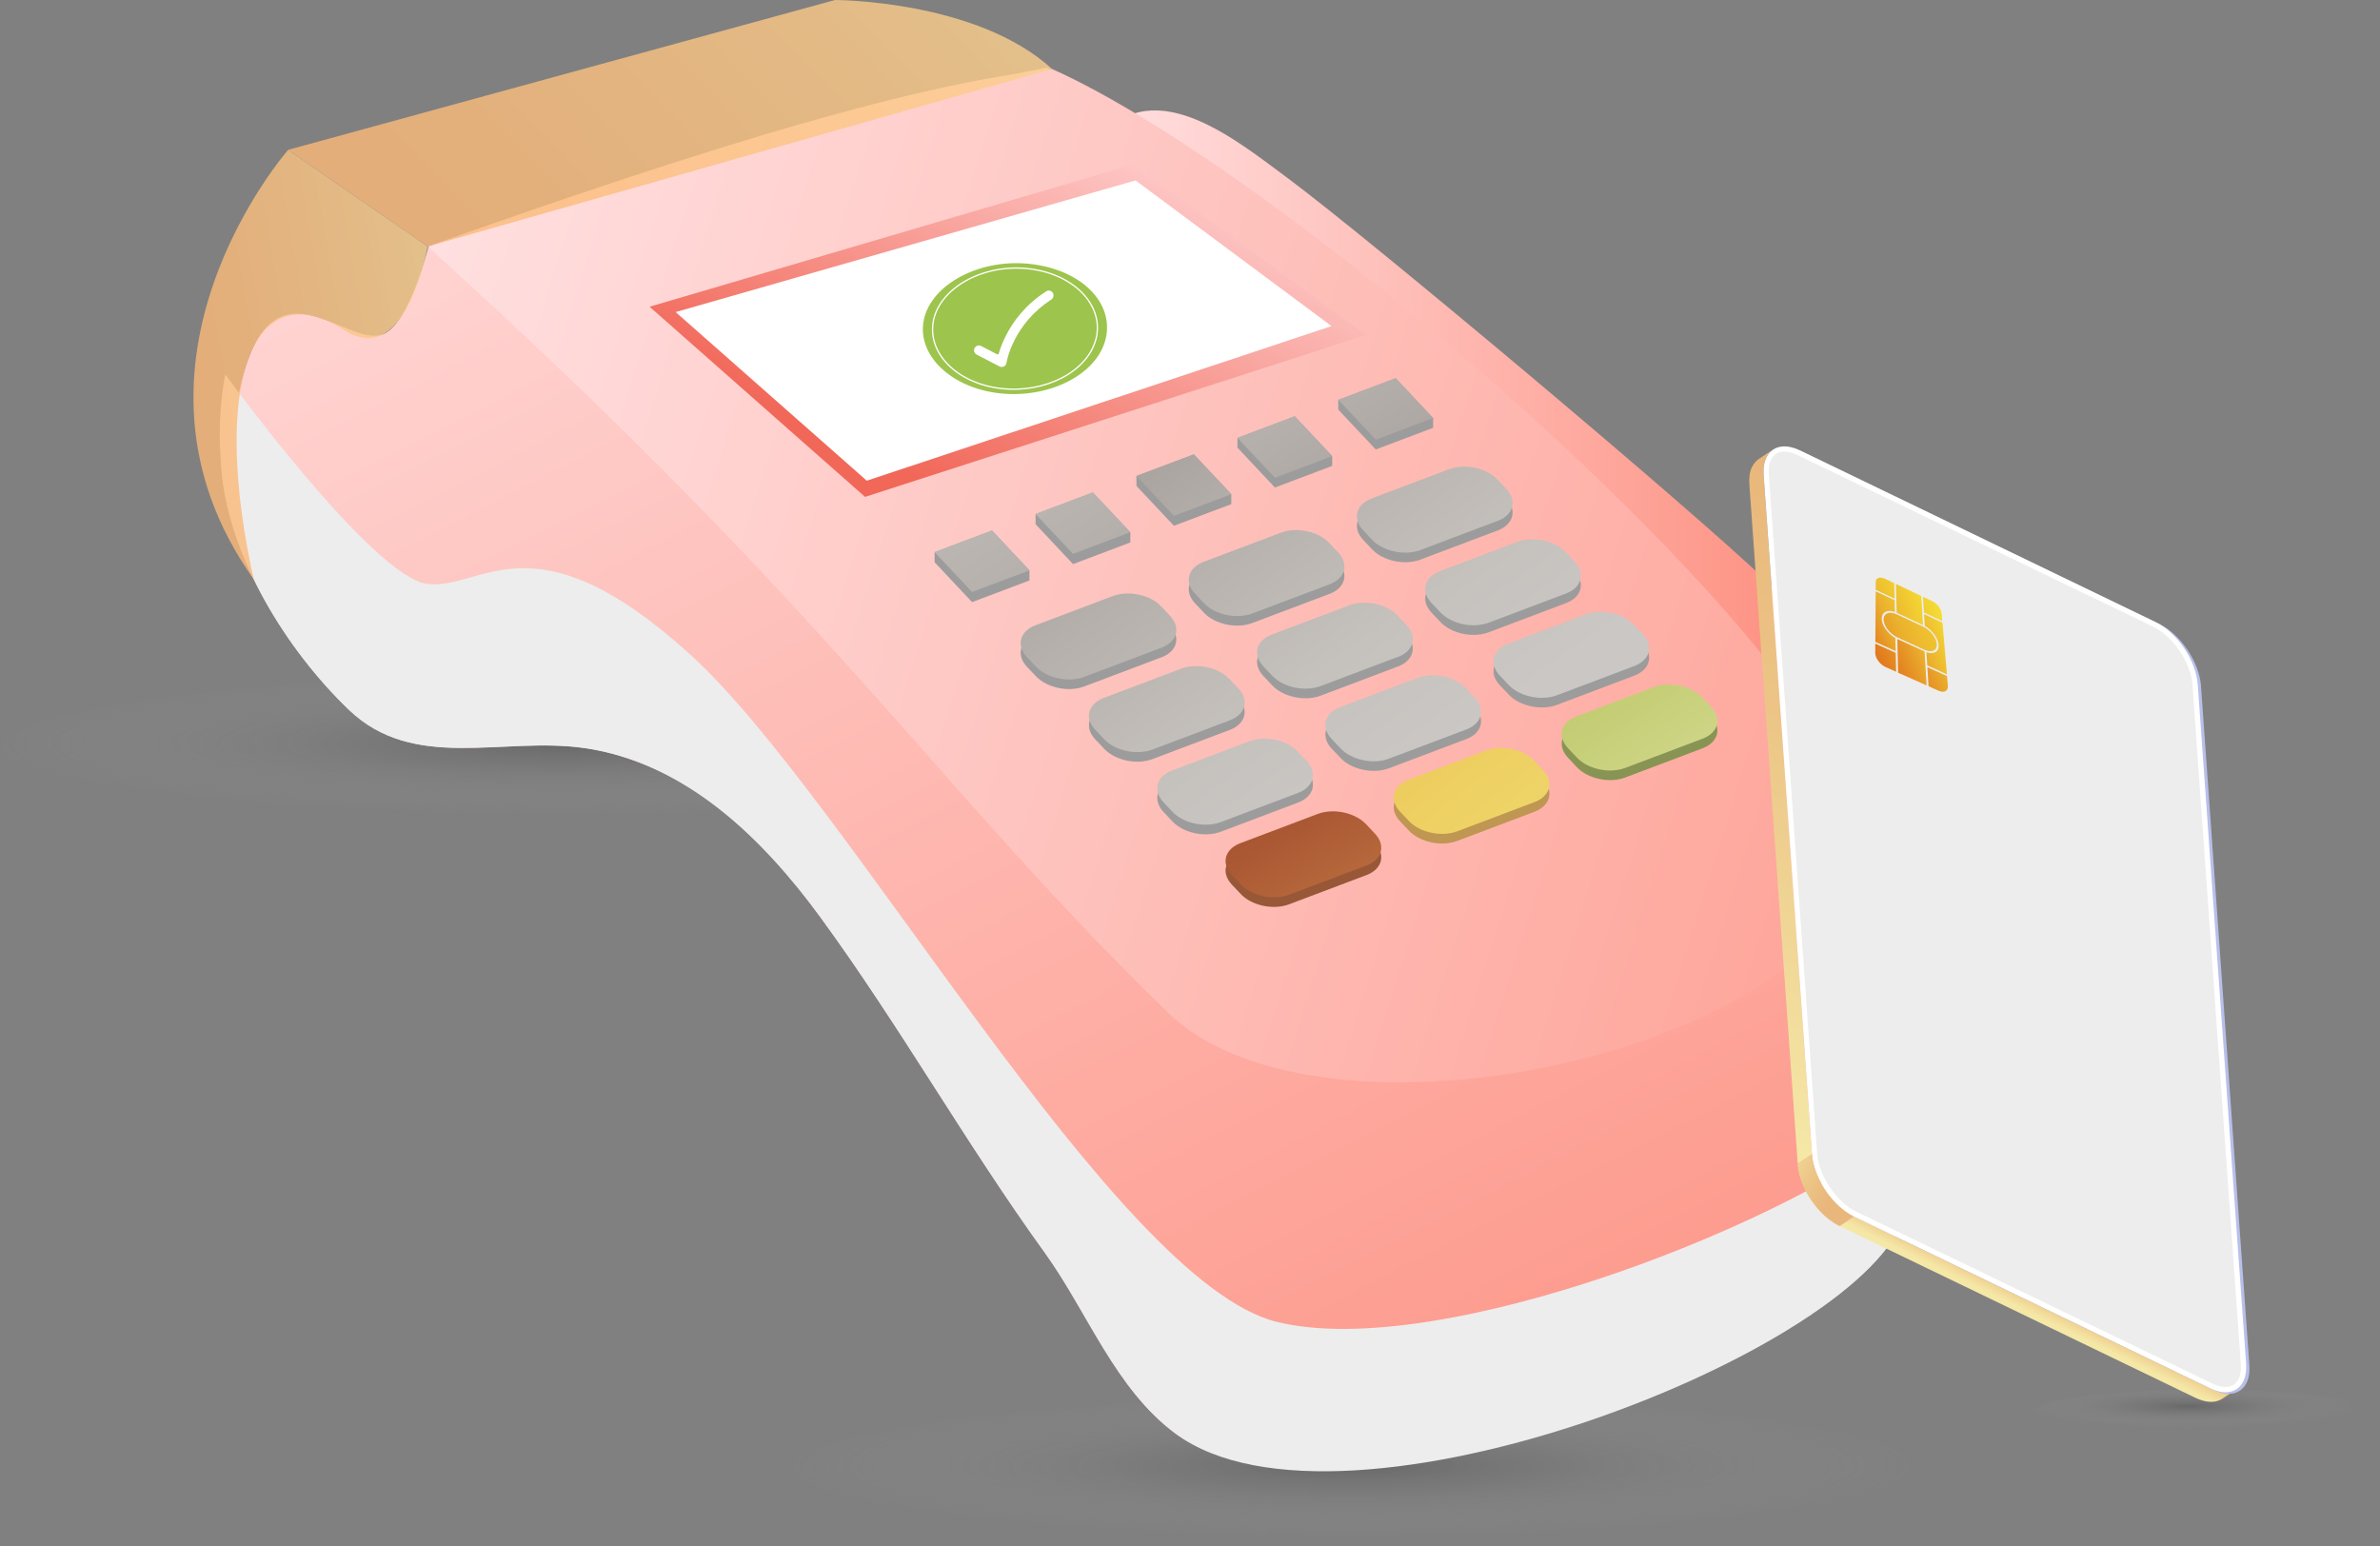
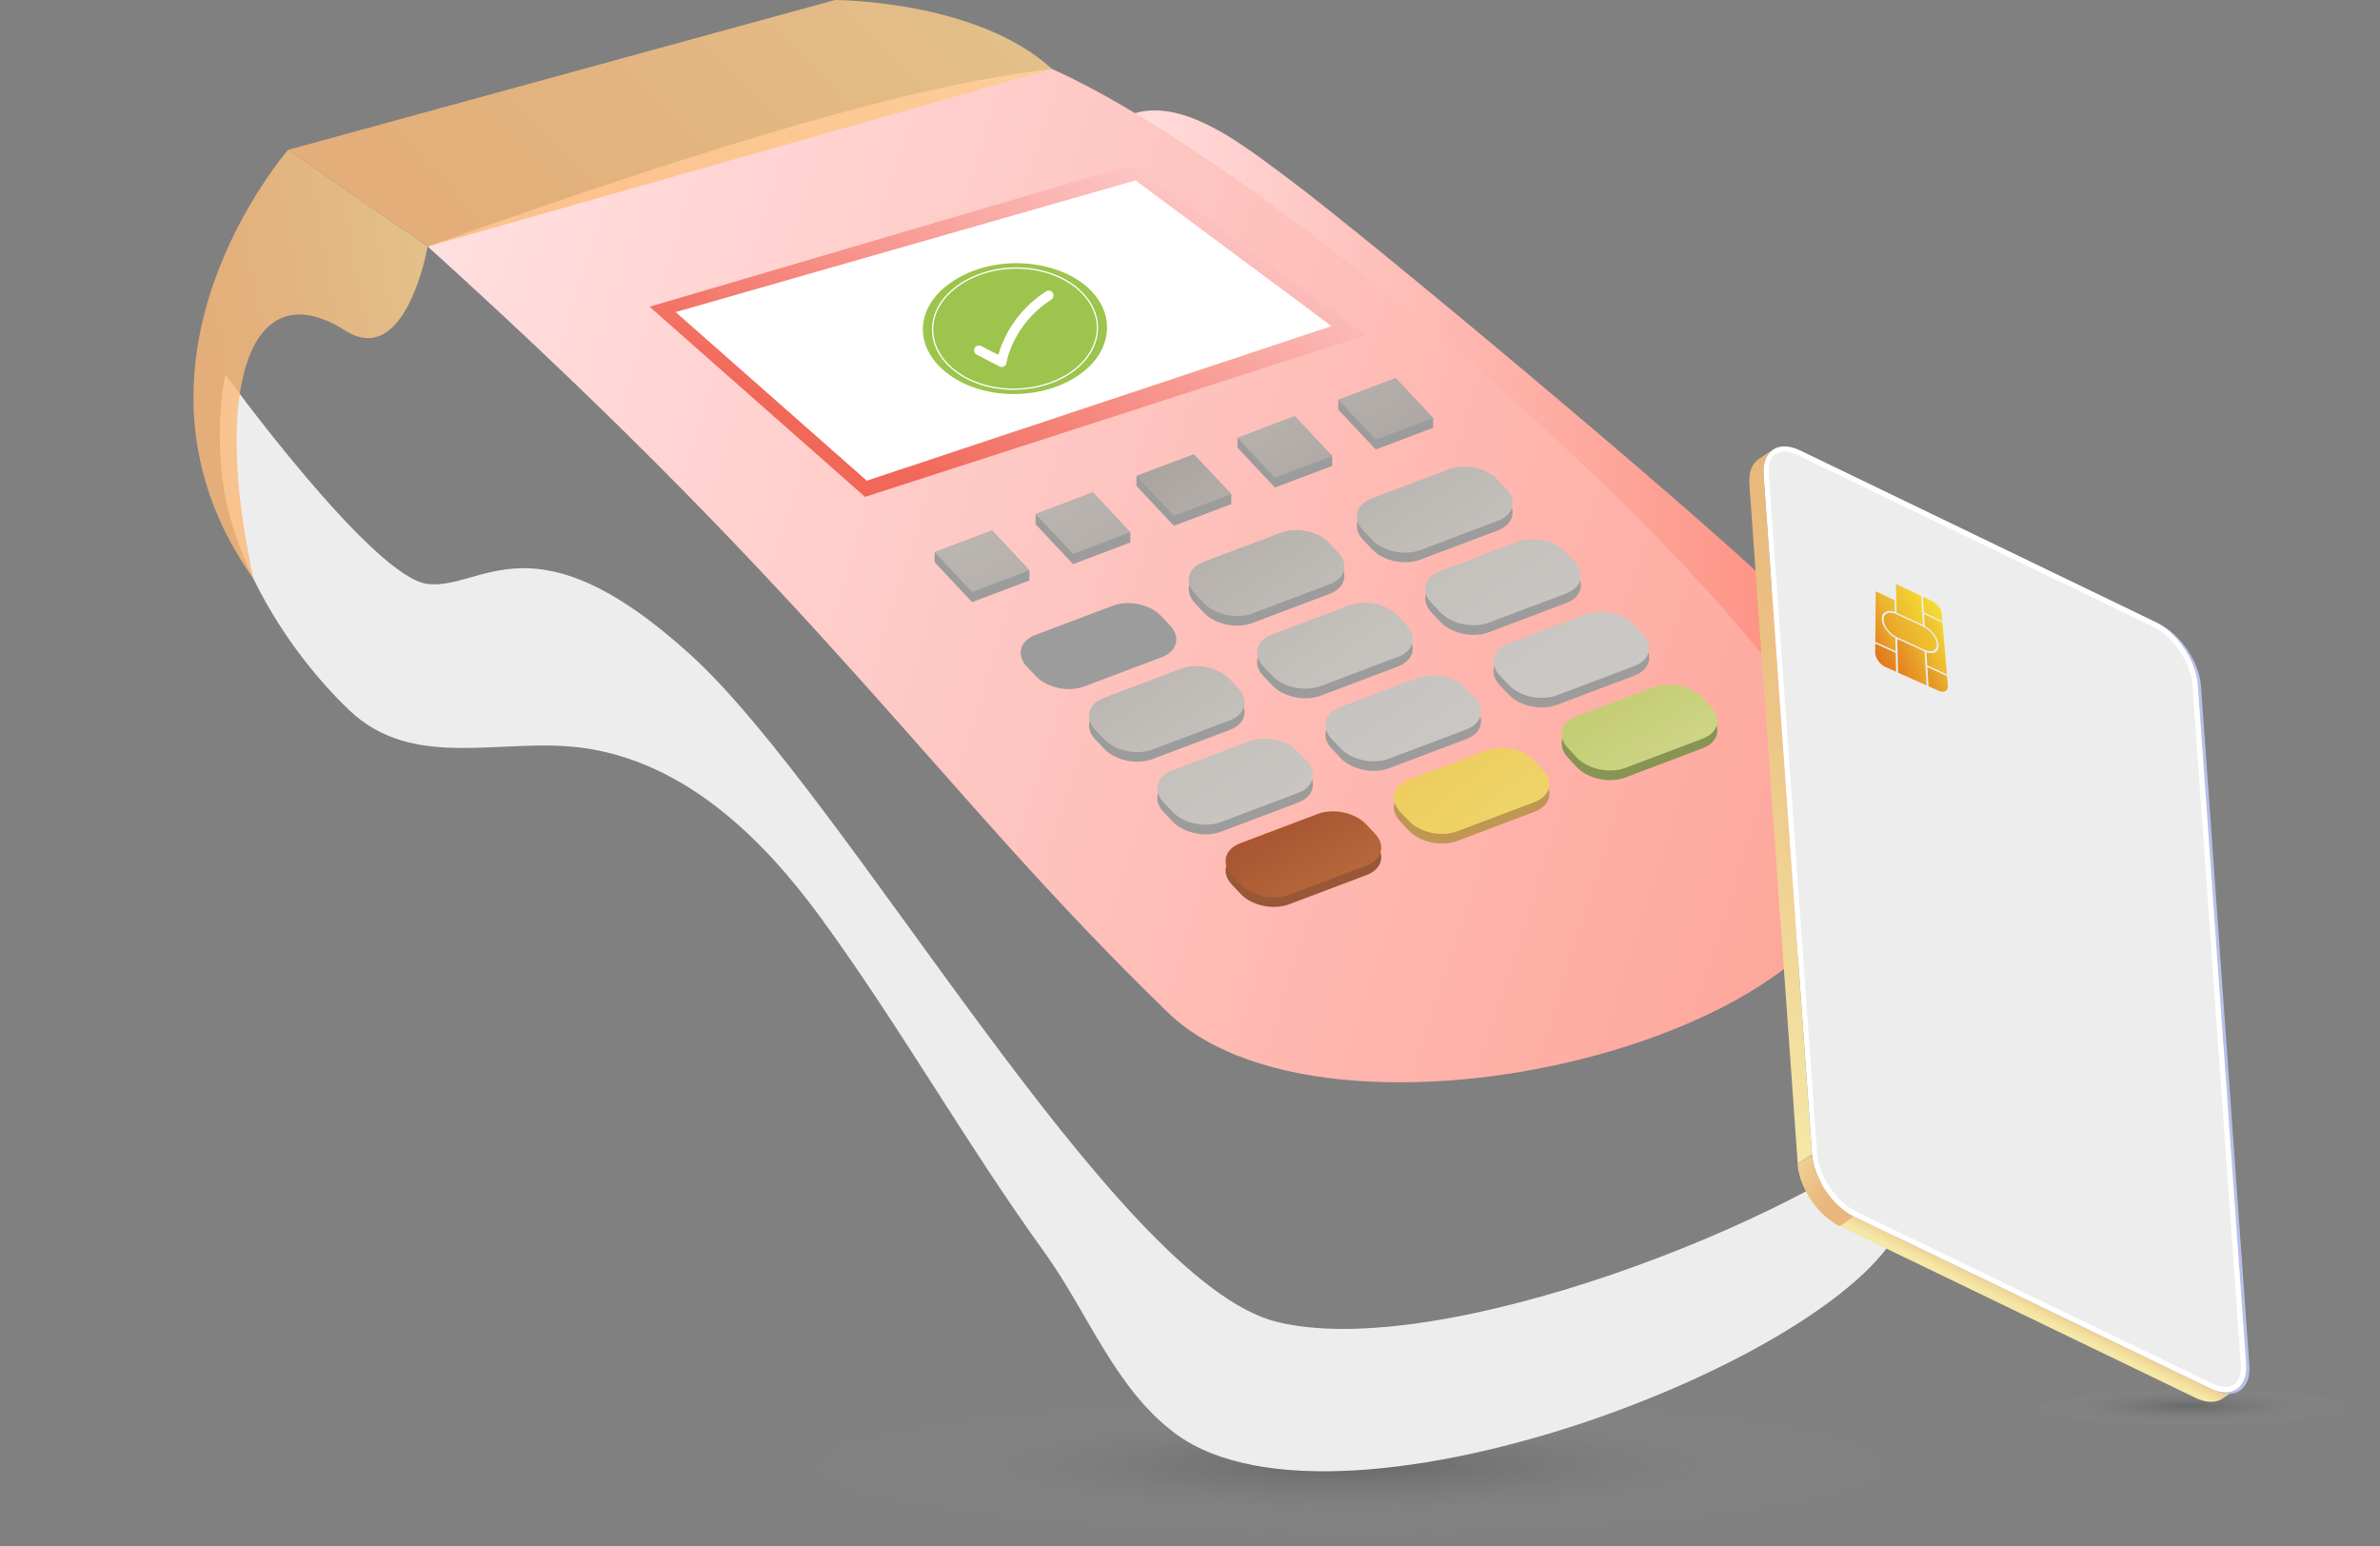
<svg xmlns="http://www.w3.org/2000/svg" width="491" height="319" viewBox="0 0 491 319" fill="none">
  <rect x="0" y="0" width="491" height="319" fill="#808080" stroke="none" />
  <style>
.s1{
    animation: s1 1s;
    animation-direction: alternate;
    animation-iteration-count: infinite;
    transform-origin: 40% 11%;
}
@keyframes s1 {
    from {
        transform: rotate(0deg);
    }
    to {
        transform: rotate(-2deg);
    }
}

.blink {
animation: taadaa 1.5s infinite alternate;
}
@keyframes taadaa {
    0% {
        opacity: 0.3;
    }
    100% {
        opacity: 1;
    }
}
</style>
  <path d="M282.36 318.3C348.154 318.3 401.49 311.611 401.49 303.36C401.49 295.109 348.154 288.42 282.36 288.42C216.567 288.42 163.23 295.109 163.23 303.36C163.23 311.611 216.567 318.3 282.36 318.3Z" fill="url(#paint0_radial_560_1582)" fill-opacity="0.3" />
  <path d="M454.951 295.539C474.413 295.539 490.191 293.56 490.191 291.119C490.191 288.678 474.413 286.699 454.951 286.699C435.488 286.699 419.711 288.678 419.711 291.119C419.711 293.56 435.488 295.539 454.951 295.539Z" fill="url(#paint1_radial_560_1582)" fill-opacity="0.3" />
-   <path d="M119.13 169.329C184.924 169.329 238.26 162.64 238.26 154.389C238.26 146.138 184.924 139.449 119.13 139.449C53.336 139.449 0 146.138 0 154.389C0 162.64 53.336 169.329 119.13 169.329Z" fill="url(#paint2_radial_560_1582)" fill-opacity="0.3" />
  <path d="M225.551 29.929C236.961 14.199 254.011 28.099 265.591 36.699C282.401 49.179 348.831 104.909 364.701 120.119C376.551 131.479 380.751 140.629 374.681 157.869C371.701 166.339 370.911 168.009 362.291 164.639C340.391 156.069 318.471 144.349 301.201 128.239C288.111 116.039 277.251 101.209 265.761 87.579C257.851 78.189 249.121 69.089 242.271 58.839C235.961 49.429 232.811 37.599 225.561 29.929H225.551Z" fill="url(#paint3_linear_560_1582)" />
-   <path d="M393 250.371C384.7 259.811 368.08 266.001 357.04 271.191C336.64 280.771 314.59 289.481 292.53 294.201C279.1 297.061 254.11 304.331 242.53 295.771C230.07 286.551 224.42 270.761 215.57 258.481C199.28 235.931 185.66 211.681 169.22 189.181C157.33 172.931 141.44 157.311 120.5 154.311C103.69 151.911 85.389 159.301 71.96 146.411C59.069 134.041 47.45 115.121 45.739 97.481C45.029 90.311 48.19 87.051 49.319 80.931C55.58 51.061 71.48 72.261 79.189 68.891C84.49 66.571 88.35 51.061 88.35 51.061C88.35 51.061 181.33 20.231 216.02 13.961C242.14 33.601 374.87 153.061 383.049 167.051C387.509 174.701 395.21 208.071 396.09 230.601C396.449 239.901 395.65 247.331 392.97 250.371H392.99H393Z" fill="url(#paint4_linear_560_1582)" />
  <path d="M88.229 50.85C172.539 127.1 192.519 161.88 240.889 208.84C275.939 242.87 396.119 211.87 383.049 167.06C371.579 127.7 264.709 35.541 217.039 14.23C189.369 17.32 149.039 29.27 88.219 50.85H88.229Z" fill="url(#paint5_linear_560_1582)" />
  <path d="M134 63.27L178.46 102.51L281.77 69.13L233.83 33.9L134.01 63.28L134 63.27Z" fill="url(#paint6_linear_560_1582)" />
  <path d="M139.398 64.391L178.818 99.171L274.698 67.271L234.268 37.221L139.398 64.381V64.391Z" fill="white" />
  <path d="M393.001 250.38C385.671 278.33 276.891 321.21 242.531 295.79C230.061 286.57 224.411 270.78 215.571 258.5C199.281 235.95 185.661 211.7 169.221 189.2C157.331 172.95 141.441 157.33 120.501 154.33C103.691 151.93 85.391 159.32 71.961 146.43C59.071 134.06 47.451 115.14 45.741 97.5C45.031 90.33 45.271 83.71 46.401 77.59L46.471 77.25C46.471 77.25 76.951 119.22 88.231 120.48C99.531 121.75 110.091 105.68 142.461 135.09C174.831 164.52 229.881 264.36 263.361 272.7C296.801 281.04 370.821 252.16 396.111 230.59C396.471 239.89 394.031 246.44 392.991 250.36L393.001 250.38Z" fill="#EDEDED" />
  <g opacity="0.8">
    <path d="M88.13 51.32L87.731 53.18C87.921 52.38 88.061 51.72 88.13 51.32Z" fill="#F6F6F6" />
    <path d="M172.269 0L59.449 30.91L88.229 50.85L217.039 14.23C201.519 0 172.269 0 172.269 0Z" fill="url(#paint7_linear_560_1582)" />
    <path d="M52.339 119.49C43.759 81.03 51.109 55.43 71.219 68.2C81.089 74.46 85.939 60.25 87.569 53.81L87.729 53.18L88.129 51.32L88.229 50.86L59.449 30.92C59.449 30.92 20.699 75.07 52.339 119.5V119.49Z" fill="url(#paint8_linear_560_1582)" />
  </g>
  <path d="M239.629 135.599L223.659 141.629C220.419 142.849 215.949 141.899 213.689 139.489L211.859 137.559C209.599 135.149 210.389 132.209 213.619 130.989L229.589 124.959C232.829 123.739 237.299 124.689 239.559 127.099L241.389 129.039C243.649 131.449 242.859 134.389 239.629 135.609V135.599Z" fill="#9C9C9C" />
  <path d="M274.309 122.509L258.339 128.539C255.099 129.759 250.629 128.809 248.369 126.399L246.539 124.469C244.279 122.059 245.069 119.119 248.299 117.899L264.269 111.869C267.509 110.649 271.979 111.599 274.239 114.009L276.069 115.939C278.329 118.349 277.539 121.289 274.309 122.519V122.509Z" fill="#9C9C9C" />
  <path d="M308.992 109.429L293.022 115.459C289.782 116.679 285.312 115.729 283.052 113.319L281.222 111.379C278.962 108.969 279.752 106.029 282.992 104.809L298.962 98.779C302.202 97.559 306.672 98.509 308.932 100.919L310.762 102.859C313.022 105.269 312.232 108.199 309.002 109.429H308.992Z" fill="#9C9C9C" />
  <path d="M253.719 150.58L237.749 156.61C234.509 157.83 230.039 156.88 227.779 154.47L225.949 152.53C223.689 150.12 224.479 147.19 227.709 145.96L243.679 139.93C246.919 138.71 251.389 139.66 253.649 142.07L255.479 144.01C257.749 146.42 256.949 149.36 253.719 150.58Z" fill="#9C9C9C" />
  <path d="M288.398 137.5L272.428 143.53C269.188 144.75 264.718 143.8 262.458 141.39L260.628 139.45C258.368 137.04 259.158 134.1 262.398 132.88L278.368 126.85C281.608 125.63 286.078 126.58 288.338 128.99L290.168 130.93C292.428 133.34 291.638 136.27 288.408 137.5H288.398Z" fill="#9C9C9C" />
  <path d="M323.082 124.42L307.112 130.45C303.872 131.67 299.402 130.72 297.142 128.31L295.312 126.37C293.052 123.96 293.842 121.02 297.082 119.8L313.052 113.77C316.292 112.55 320.762 113.5 323.022 115.91L324.852 117.85C327.112 120.26 326.322 123.19 323.082 124.42Z" fill="#9C9C9C" />
  <path d="M267.809 165.57L251.839 171.6C248.599 172.82 244.129 171.87 241.869 169.46L240.039 167.52C237.779 165.11 238.569 162.18 241.799 160.95L257.769 154.92C261.009 153.7 265.479 154.65 267.739 157.06L269.569 159C271.829 161.41 271.039 164.35 267.809 165.57Z" fill="#9C9C9C" />
  <path d="M302.492 152.48L286.522 158.51C283.282 159.73 278.812 158.78 276.552 156.37L274.722 154.44C272.462 152.03 273.252 149.09 276.492 147.87L292.462 141.84C295.702 140.62 300.172 141.57 302.432 143.98L304.262 145.91C306.522 148.32 305.732 151.26 302.502 152.48H302.492Z" fill="#9C9C9C" />
  <path d="M337.168 139.39L321.198 145.42C317.958 146.64 313.488 145.69 311.228 143.28L309.398 141.35C307.138 138.94 307.928 136 311.158 134.78L327.128 128.75C330.368 127.53 334.838 128.48 337.098 130.89L338.928 132.82C341.188 135.23 340.398 138.17 337.158 139.39H337.168Z" fill="#9C9C9C" />
  <path d="M281.898 180.541L265.928 186.571C262.688 187.791 258.218 186.841 255.958 184.431L254.128 182.491C251.868 180.081 252.658 177.151 255.898 175.921L271.868 169.891C275.108 168.671 279.578 169.621 281.838 172.031L283.668 173.971C285.928 176.381 285.138 179.311 281.908 180.541H281.898Z" fill="#985737" />
  <path d="M316.59 167.461L300.62 173.491C297.38 174.711 292.91 173.761 290.65 171.351L288.82 169.411C286.56 167.001 287.35 164.061 290.58 162.841L306.55 156.811C309.79 155.591 314.26 156.541 316.52 158.951L318.35 160.891C320.61 163.301 319.82 166.231 316.58 167.461H316.59Z" fill="#BF9652" />
  <path d="M351.25 154.381L335.28 160.411C332.04 161.631 327.57 160.681 325.31 158.271L323.48 156.331C321.22 153.921 322.01 150.981 325.24 149.761L341.21 143.731C344.45 142.511 348.92 143.461 351.18 145.871L353.01 147.811C355.27 150.221 354.48 153.151 351.24 154.381H351.25Z" fill="#889453" />
-   <path d="M239.629 133.621L223.659 139.651C220.419 140.871 215.949 139.921 213.689 137.511L211.859 135.571C209.599 133.161 210.389 130.231 213.619 129.001L229.589 122.971C232.829 121.751 237.299 122.701 239.559 125.111L241.389 127.051C243.649 129.461 242.859 132.391 239.629 133.621Z" fill="url(#paint9_linear_560_1582)" />
  <path d="M254.011 101.99H254.031L246.291 93.76L234.441 98.23L234.461 98.25H234.441L234.461 98.27H234.441L234.461 98.31H234.441L234.461 98.35H234.441L234.461 98.37H234.441L234.461 98.41H234.441L234.461 98.45H234.441L234.461 98.47H234.441L234.461 98.51H234.441L234.461 98.55H234.441L234.461 98.57H234.441L234.461 98.61H234.441L234.461 98.65H234.441L234.461 98.67H234.441L234.461 98.71H234.441L234.461 98.75H234.441L234.461 98.77H234.441L234.461 98.81H234.441L234.461 98.85H234.441L234.461 98.87H234.441L234.461 98.91H234.441L234.461 98.95H234.441L234.461 98.97H234.441L234.461 99.01H234.441L234.461 99.05H234.441L234.461 99.07H234.441L234.461 99.11H234.441L234.461 99.15H234.441L234.461 99.17H234.441L234.461 99.21H234.441L234.461 99.23H234.441L234.461 99.27H234.441L234.461 99.31H234.441L234.461 99.33H234.441L234.461 99.37H234.441L234.461 99.41H234.441L234.461 99.43H234.441L234.461 99.47H234.441L234.461 99.51H234.441L234.461 99.53H234.441L234.461 99.57H234.441L234.461 99.61H234.441L234.461 99.64H234.441L234.461 99.68H234.441L234.461 99.72H234.441L234.461 99.74H234.441L234.461 99.78H234.441L234.461 99.82H234.441L234.461 99.85H234.441L234.461 99.89H234.441L234.461 99.93H234.441L234.461 99.95H234.441L234.461 99.99H234.441L234.461 100.03H234.441L234.461 100.05H234.441L234.461 100.09H234.441L234.461 100.13H234.441L234.461 100.16H234.441L234.461 100.2H234.441L234.461 100.24H234.441L242.181 108.47L254.031 104L254.011 103.97H254.031L254.011 103.95H254.031L254.011 103.91H254.031L254.011 103.88H254.031L254.011 103.84H254.031L254.011 103.8H254.031L254.011 103.78H254.031L254.011 103.74H254.031L254.011 103.7H254.031L254.011 103.67H254.031L254.011 103.63H254.031L254.011 103.59H254.031L254.011 103.57H254.031L254.011 103.53H254.031L254.011 103.49H254.031L254.011 103.47H254.031L254.011 103.43H254.031L254.011 103.39H254.031L254.011 103.36H254.031L254.011 103.32H254.031L254.011 103.28H254.031L254.011 103.26H254.031L254.011 103.22H254.031L254.011 103.18H254.031L254.011 103.15H254.031L254.011 103.11H254.031L254.011 103.07H254.031L254.011 103.05H254.031L254.011 103.01H254.031L254.011 102.97H254.031L254.011 102.95H254.031L254.011 102.91H254.031L254.011 102.87H254.031L254.011 102.84H254.031L254.011 102.8H254.031L254.011 102.76H254.031L254.011 102.74H254.031L254.011 102.7H254.031L254.011 102.66H254.031L254.011 102.63H254.031L254.011 102.59H254.031L254.011 102.55H254.031L254.011 102.53H254.031L254.011 102.49H254.031L254.011 102.45H254.031L254.011 102.43H254.031L254.011 102.39H254.031L254.011 102.35H254.031L254.011 102.32H254.031L254.011 102.28H254.031L254.011 102.24H254.031L254.011 102.22H254.031L254.011 102.18H254.031L254.011 102.14H254.031L254.011 102.11H254.031L254.011 102.07H254.031L254.011 102.03H254.031L254.011 102.01H254.031L254.011 101.97H254.031L254.011 101.93V101.99Z" fill="#9C9C9C" />
  <path d="M254.031 101.951L242.181 106.421L234.441 98.191L246.291 93.721L254.031 101.951Z" fill="url(#paint10_linear_560_1582)" />
  <path d="M274.309 120.541L258.339 126.571C255.099 127.791 250.629 126.841 248.369 124.431L246.539 122.491C244.279 120.081 245.069 117.141 248.299 115.921L264.269 109.891C267.509 108.671 271.979 109.621 274.239 112.031L276.069 113.971C278.329 116.381 277.539 119.321 274.309 120.541Z" fill="url(#paint11_linear_560_1582)" />
  <path d="M308.992 107.451L293.022 113.481C289.782 114.701 285.312 113.751 283.052 111.341L281.222 109.401C278.962 106.991 279.752 104.051 282.992 102.831L298.962 96.801C302.202 95.581 306.672 96.531 308.932 98.941L310.762 100.881C313.022 103.291 312.232 106.231 309.002 107.451H308.992Z" fill="url(#paint12_linear_560_1582)" />
  <path d="M253.719 148.609L237.749 154.639C234.509 155.859 230.039 154.909 227.779 152.499L225.949 150.559C223.689 148.149 224.479 145.209 227.709 143.989L243.679 137.959C246.919 136.739 251.389 137.689 253.649 140.099L255.479 142.039C257.749 144.449 256.949 147.389 253.719 148.609Z" fill="url(#paint13_linear_560_1582)" />
  <path d="M288.398 135.519L272.428 141.549C269.188 142.769 264.718 141.819 262.458 139.409L260.628 137.479C258.368 135.069 259.158 132.129 262.398 130.909L278.368 124.879C281.608 123.659 286.078 124.609 288.338 127.019L290.168 128.959C292.428 131.369 291.638 134.309 288.408 135.529L288.398 135.519Z" fill="url(#paint14_linear_560_1582)" />
  <path d="M323.082 122.439L307.112 128.469C303.872 129.689 299.402 128.739 297.142 126.329L295.312 124.389C293.052 121.979 293.842 119.049 297.082 117.819L313.052 111.789C316.292 110.569 320.762 111.519 323.022 113.929L324.852 115.869C327.112 118.279 326.322 121.219 323.082 122.439Z" fill="url(#paint15_linear_560_1582)" />
  <path d="M267.809 163.58L251.839 169.61C248.599 170.83 244.129 169.88 241.869 167.47L240.039 165.53C237.779 163.12 238.569 160.18 241.799 158.96L257.769 152.93C261.009 151.71 265.479 152.66 267.739 155.07L269.569 157.01C271.829 159.42 271.039 162.35 267.809 163.58Z" fill="url(#paint16_linear_560_1582)" />
  <path d="M302.492 150.5L286.522 156.53C283.282 157.75 278.812 156.8 276.552 154.39L274.722 152.45C272.462 150.04 273.252 147.1 276.492 145.88L292.462 139.85C295.702 138.63 300.172 139.58 302.432 141.99L304.262 143.93C306.522 146.34 305.732 149.27 302.502 150.5H302.492Z" fill="url(#paint17_linear_560_1582)" />
  <path d="M337.168 137.41L321.198 143.44C317.958 144.66 313.488 143.71 311.228 141.3L309.398 139.36C307.138 136.95 307.928 134.02 311.158 132.79L327.128 126.76C330.368 125.54 334.838 126.49 337.098 128.9L338.928 130.84C341.188 133.25 340.398 136.19 337.158 137.41H337.168Z" fill="url(#paint18_linear_560_1582)" />
  <path d="M281.898 178.57L265.928 184.6C262.688 185.82 258.218 184.87 255.958 182.46L254.128 180.52C251.868 178.11 252.658 175.18 255.898 173.95L271.868 167.92C275.108 166.7 279.578 167.65 281.838 170.06L283.668 172C285.928 174.41 285.138 177.35 281.908 178.57H281.898Z" fill="url(#paint19_linear_560_1582)" />
  <path d="M316.59 165.48L300.62 171.51C297.38 172.73 292.91 171.78 290.65 169.37L288.82 167.44C286.56 165.03 287.35 162.09 290.58 160.87L306.55 154.84C309.79 153.62 314.26 154.57 316.52 156.98L318.35 158.91C320.61 161.32 319.82 164.26 316.58 165.48H316.59Z" fill="url(#paint20_linear_560_1582)" />
  <path d="M351.25 152.4L335.28 158.43C332.04 159.65 327.57 158.7 325.31 156.29L323.48 154.35C321.22 151.94 322.01 149.01 325.24 147.78L341.21 141.75C344.45 140.53 348.92 141.48 351.18 143.89L353.01 145.83C355.27 148.24 354.48 151.18 351.24 152.4H351.25Z" fill="url(#paint21_linear_560_1582)" />
  <path d="M233.179 109.849H233.199L225.459 101.609L213.629 106.079L213.659 106.099H213.629L213.659 106.139H213.629L213.659 106.159H213.629L213.659 106.199H213.629L213.659 106.239H213.629L213.659 106.259H213.629L213.659 106.299H213.629L213.659 106.339H213.629L213.659 106.369H213.629L213.659 106.409H213.629L213.659 106.449H213.629L213.659 106.469H213.629L213.659 106.509H213.629L213.659 106.549H213.629L213.659 106.569H213.629L213.659 106.609H213.629L213.659 106.649H213.629L213.659 106.679H213.629L213.659 106.719H213.629L213.659 106.759H213.629L213.659 106.779H213.629L213.659 106.819H213.629L213.659 106.859H213.629L213.659 106.889H213.629L213.659 106.929H213.629L213.659 106.949H213.629L213.659 106.989H213.629L213.659 107.029H213.629L213.659 107.059H213.629L213.659 107.099H213.629L213.659 107.139H213.629L213.659 107.159H213.629L213.659 107.199H213.629L213.659 107.239H213.629L213.659 107.269H213.629L213.659 107.309H213.629L213.659 107.349H213.629L213.659 107.369H213.629L213.659 107.409H213.629L213.659 107.449H213.629L213.659 107.469H213.629L213.659 107.509H213.629L213.659 107.549H213.629L213.659 107.579H213.629L213.659 107.619H213.629L213.659 107.659H213.629L213.659 107.679H213.629L213.659 107.719H213.629L213.659 107.759H213.629L213.659 107.789H213.629L213.659 107.829H213.629L213.659 107.869H213.629L213.659 107.889H213.629L213.659 107.929H213.629L213.659 107.969H213.629L213.659 107.989H213.629L213.659 108.029H213.629L213.659 108.069H213.629L213.659 108.099H213.629L213.659 108.139H213.629L221.369 116.379L233.199 111.909L233.179 111.889H233.199L233.179 111.849H233.199L233.179 111.809H233.199L233.179 111.789H233.199L233.179 111.749H233.199L233.179 111.729H233.199L233.179 111.689H233.199L233.179 111.649H233.199L233.179 111.619H233.199L233.179 111.579H233.199L233.179 111.539H233.199L233.179 111.519H233.199L233.179 111.479H233.199L233.179 111.439H233.199L233.179 111.419H233.199L233.179 111.379H233.199L233.179 111.339H233.199L233.179 111.309H233.199L233.179 111.269H233.199L233.179 111.229H233.199L233.179 111.209H233.199L233.179 111.169H233.199L233.179 111.129H233.199L233.179 111.099H233.199L233.179 111.059H233.199L233.179 111.019H233.199L233.179 110.999H233.199L233.179 110.959H233.199L233.179 110.919H233.199L233.179 110.899H233.199L233.179 110.859H233.199L233.179 110.819H233.199L233.179 110.789H233.199L233.179 110.749H233.199L233.179 110.709H233.199L233.179 110.689H233.199L233.179 110.649H233.199L233.179 110.609H233.199L233.179 110.579H233.199L233.179 110.539H233.199L233.179 110.499H233.199L233.179 110.479H233.199L233.179 110.439H233.199L233.179 110.399H233.199L233.179 110.379H233.199L233.179 110.339H233.199L233.179 110.299H233.199L233.179 110.269H233.199L233.179 110.229H233.199L233.179 110.189H233.199L233.179 110.169H233.199L233.179 110.129H233.199L233.179 110.089H233.199L233.179 110.059H233.199L233.179 110.019H233.199L233.179 109.979H233.199L233.179 109.959H233.199L233.179 109.919H233.199L233.179 109.879H233.199L233.179 109.859V109.849Z" fill="#9C9C9C" />
  <path d="M233.199 109.8L221.369 114.27L213.629 106.04L225.459 101.57L233.199 109.8Z" fill="url(#paint22_linear_560_1582)" />
  <path d="M212.361 117.701H212.391L204.651 109.461L192.801 113.931L192.821 113.951H192.801L192.821 113.991H192.801L192.821 114.031H192.801L192.821 114.061H192.801L192.821 114.101H192.801L192.821 114.141H192.801L192.821 114.161H192.801L192.821 114.201H192.801L192.821 114.241H192.801L192.821 114.271H192.801L192.821 114.311H192.801L192.821 114.351H192.801L192.821 114.371H192.801L192.821 114.411H192.801L192.821 114.451H192.801L192.821 114.471H192.801L192.821 114.511H192.801L192.821 114.551H192.801L192.821 114.581H192.801L192.821 114.621H192.801L192.821 114.651H192.801L192.821 114.691H192.801L192.821 114.731H192.801L192.821 114.751H192.801L192.821 114.791H192.801L192.821 114.831H192.801L192.821 114.851H192.801L192.821 114.891H192.801L192.821 114.931H192.801L192.821 114.951H192.801L192.821 114.991H192.801L192.821 115.031H192.801L192.821 115.051H192.801L192.821 115.091H192.801L192.821 115.131H192.801L192.821 115.161H192.801L192.821 115.201H192.801L192.821 115.241H192.801L192.821 115.261H192.801L192.821 115.301H192.801L192.821 115.341H192.801L192.821 115.361H192.801L192.821 115.401H192.801L192.821 115.441H192.801L192.821 115.461H192.801L192.821 115.501H192.801L192.821 115.541H192.801L192.821 115.561H192.801L192.821 115.601H192.801L192.821 115.641H192.801L192.821 115.671H192.801L192.821 115.711H192.801L192.821 115.751H192.801L192.821 115.771H192.801L192.821 115.811H192.801L192.821 115.851H192.801L192.821 115.871H192.801L192.821 115.911H192.801L192.821 115.951H192.801L192.821 115.981H192.801L200.541 124.221L212.391 119.751L212.361 119.731H212.391L212.361 119.691H212.391L212.361 119.671H212.391L212.361 119.631H212.391L212.361 119.591H212.391L212.361 119.561H212.391L212.361 119.521H212.391L212.361 119.481H212.391L212.361 119.461H212.391L212.361 119.421H212.391L212.361 119.401H212.391L212.361 119.361H212.391L212.361 119.321H212.391L212.361 119.301H212.391L212.361 119.261H212.391L212.361 119.221H212.391L212.361 119.191H212.391L212.361 119.151H212.391L212.361 119.111H212.391L212.361 119.091H212.391L212.361 119.051H212.391L212.361 119.011H212.391L212.361 118.981H212.391L212.361 118.941H212.391L212.361 118.901H212.391L212.361 118.881H212.391L212.361 118.841H212.391L212.361 118.801H212.391L212.361 118.781H212.391L212.361 118.741H212.391L212.361 118.701H212.391L212.361 118.671H212.391L212.361 118.631H212.391L212.361 118.591H212.391L212.361 118.571H212.391L212.361 118.531H212.391L212.361 118.491H212.391L212.361 118.471H212.391L212.361 118.431H212.391L212.361 118.391H212.391L212.361 118.371H212.391L212.361 118.331H212.391L212.361 118.291H212.391L212.361 118.271H212.391L212.361 118.231H212.391L212.361 118.191H212.391L212.361 118.161H212.391L212.361 118.121H212.391L212.361 118.081H212.391L212.361 118.061H212.391L212.361 118.021H212.391L212.361 117.981H212.391L212.361 117.961H212.391L212.361 117.921H212.391L212.361 117.881H212.391L212.361 117.861H212.391L212.361 117.821H212.391L212.361 117.781H212.391L212.361 117.761H212.391L212.361 117.721V117.701Z" fill="#9C9C9C" />
  <path d="M212.391 117.669L200.541 122.139L192.801 113.909L204.651 109.439L212.391 117.669Z" fill="url(#paint23_linear_560_1582)" />
  <path d="M274.831 94.131H274.851L267.111 85.891L255.281 90.361L255.301 90.381H255.281L255.301 90.421H255.281L255.301 90.461H255.281L255.301 90.481H255.281L255.301 90.521H255.281L255.301 90.561H255.281L255.301 90.581H255.281L255.301 90.621H255.281L255.301 90.661H255.281L255.301 90.681H255.281L255.301 90.721H255.281L255.301 90.761H255.281L255.301 90.781H255.281L255.301 90.821H255.281L255.301 90.861H255.281L255.301 90.881H255.281L255.301 90.921H255.281L255.301 90.961H255.281L255.301 90.981H255.281L255.301 91.021H255.281L255.301 91.061H255.281L255.301 91.081H255.281L255.301 91.121H255.281L255.301 91.161H255.281L255.301 91.181H255.281L255.301 91.221H255.281L255.301 91.261H255.281L255.301 91.281H255.281L255.301 91.321H255.281L255.301 91.361H255.281L255.301 91.381H255.281L255.301 91.421H255.281L255.301 91.461H255.281L255.301 91.481H255.281L255.301 91.521H255.281L255.301 91.541H255.281L255.301 91.581H255.281L255.301 91.621H255.281L255.301 91.641H255.281L255.301 91.681H255.281L255.301 91.721H255.281L255.301 91.741H255.281L255.301 91.781H255.281L255.301 91.821H255.281L255.301 91.841H255.281L255.301 91.881H255.281L255.301 91.921H255.281L255.301 91.941H255.281L255.301 91.981H255.281L255.301 92.021H255.281L255.301 92.041H255.281L255.301 92.081H255.281L255.301 92.121H255.281L255.301 92.141H255.281L255.301 92.181H255.281L255.301 92.221H255.281L255.301 92.241H255.281L255.301 92.281H255.281L255.301 92.321H255.281L255.301 92.341H255.281L263.021 100.581L274.851 96.111L274.831 96.091H274.851L274.831 96.071H274.851L274.831 96.031H274.851L274.831 95.991H274.851L274.831 95.971H274.851L274.831 95.931H274.851L274.831 95.891H274.851L274.831 95.871H274.851L274.831 95.831H274.851L274.831 95.791H274.851L274.831 95.771H274.851L274.831 95.731H274.851L274.831 95.691H274.851L274.831 95.671H274.851L274.831 95.631H274.851L274.831 95.591H274.851L274.831 95.571H274.851L274.831 95.531H274.851L274.831 95.491H274.851L274.831 95.471H274.851L274.831 95.431H274.851L274.831 95.391H274.851L274.831 95.371H274.851L274.831 95.331H274.851L274.831 95.291H274.851L274.831 95.271H274.851L274.831 95.231H274.851L274.831 95.191H274.851L274.831 95.171H274.851L274.831 95.131H274.851L274.831 95.091H274.851L274.831 95.071H274.851L274.831 95.031H274.851L274.831 94.991H274.851L274.831 94.971H274.851L274.831 94.931H274.851L274.831 94.891H274.851L274.831 94.871H274.851L274.831 94.831H274.851L274.831 94.791H274.851L274.831 94.771H274.851L274.831 94.731H274.851L274.831 94.691H274.851L274.831 94.671H274.851L274.831 94.631H274.851L274.831 94.591H274.851L274.831 94.571H274.851L274.831 94.531H274.851L274.831 94.491H274.851L274.831 94.471H274.851L274.831 94.431H274.851L274.831 94.391H274.851L274.831 94.371H274.851L274.831 94.331H274.851L274.831 94.291H274.851L274.831 94.271H274.851L274.831 94.231H274.851L274.831 94.211H274.851L274.831 94.171H274.851L274.831 94.131Z" fill="#9C9C9C" />
  <path d="M274.851 94.099L263.021 98.569L255.281 90.339L267.111 85.869L274.851 94.099Z" fill="url(#paint24_linear_560_1582)" />
  <path d="M295.648 86.279H295.668L287.928 78.039L276.078 82.509L276.098 82.529H276.078L276.098 82.569H276.078L276.098 82.589H276.078L276.098 82.629H276.078L276.098 82.669H276.078L276.098 82.689H276.078L276.098 82.729H276.078L276.098 82.769H276.078L276.098 82.789H276.078L276.098 82.829H276.078L276.098 82.869H276.078L276.098 82.889H276.078L276.098 82.929H276.078L276.098 82.969H276.078L276.098 82.989H276.078L276.098 83.029H276.078L276.098 83.069H276.078L276.098 83.089H276.078L276.098 83.129H276.078L276.098 83.169H276.078L276.098 83.189H276.078L276.098 83.229H276.078L276.098 83.269H276.078L276.098 83.289H276.078L276.098 83.329H276.078L276.098 83.369H276.078L276.098 83.389H276.078L276.098 83.429H276.078L276.098 83.469H276.078L276.098 83.489H276.078L276.098 83.529H276.078L276.098 83.569H276.078L276.098 83.589H276.078L276.098 83.629H276.078L276.098 83.669H276.078L276.098 83.689H276.078L276.098 83.729H276.078L276.098 83.769H276.078L276.098 83.789H276.078L276.098 83.829H276.078L276.098 83.849H276.078L276.098 83.889H276.078L276.098 83.929H276.078L276.098 83.949H276.078L276.098 83.989H276.078L276.098 84.029H276.078L276.098 84.049H276.078L276.098 84.089H276.078L276.098 84.129H276.078L276.098 84.149H276.078L276.098 84.189H276.078L276.098 84.229H276.078L276.098 84.249H276.078L276.098 84.289H276.078L276.098 84.329H276.078L276.098 84.349H276.078L276.098 84.389H276.078L276.098 84.429H276.078L276.098 84.449H276.078L276.098 84.489H276.078L283.818 92.729L295.668 88.259L295.648 88.239H295.668L295.648 88.199H295.668L295.648 88.179H295.668L295.648 88.139H295.668L295.648 88.099H295.668L295.648 88.079H295.668L295.648 88.039H295.668L295.648 87.999H295.668L295.648 87.979H295.668L295.648 87.939H295.668L295.648 87.899H295.668L295.648 87.879H295.668L295.648 87.839H295.668L295.648 87.799H295.668L295.648 87.779H295.668L295.648 87.739H295.668L295.648 87.699H295.668L295.648 87.679H295.668L295.648 87.639H295.668L295.648 87.599H295.668L295.648 87.579H295.668L295.648 87.539H295.668L295.648 87.499H295.668L295.648 87.479H295.668L295.648 87.439H295.668L295.648 87.399H295.668L295.648 87.379H295.668L295.648 87.339H295.668L295.648 87.299H295.668L295.648 87.279H295.668L295.648 87.239H295.668L295.648 87.199H295.668L295.648 87.179H295.668L295.648 87.139H295.668L295.648 87.099H295.668L295.648 87.079H295.668L295.648 87.039H295.668L295.648 86.999H295.668L295.648 86.979H295.668L295.648 86.939H295.668L295.648 86.899H295.668L295.648 86.879H295.668L295.648 86.839H295.668L295.648 86.799H295.668L295.648 86.779H295.668L295.648 86.739H295.668L295.648 86.699H295.668L295.648 86.679H295.668L295.648 86.639H295.668L295.648 86.619H295.668L295.648 86.579H295.668L295.648 86.539H295.668L295.648 86.519H295.668L295.648 86.479H295.668L295.648 86.439H295.668L295.648 86.419H295.668L295.648 86.379H295.668L295.648 86.339H295.668L295.648 86.319H295.668L295.648 86.279Z" fill="#9C9C9C" />
  <path d="M295.68 86.249L283.83 90.71L276.09 82.48L287.94 78.019L295.68 86.249Z" fill="url(#paint25_linear_560_1582)" />
  <path class="blink" d="M227.94 70.511C225.79 77.531 216.23 82.201 206.33 81.151C196.43 80.101 189.07 73.401 190.59 65.991C192.11 58.591 202.41 53.061 213.17 54.531C223.93 56.001 230.16 63.211 227.94 70.501V70.511Z" fill="#9DC44D" />
  <path d="M226.011 70.249C224.111 76.789 215.521 81.149 206.611 80.159C197.531 79.149 191.181 72.909 192.591 66.079C194.001 59.249 203.171 54.189 212.741 55.509C222.131 56.809 227.981 63.499 226.021 70.249H226.011Z" stroke="white" stroke-width="0.27" stroke-linecap="round" stroke-linejoin="round" />
  <path fill-rule="evenodd" clip-rule="evenodd" d="M207.639 74.869C207.639 74.869 207.639 74.829 207.649 74.799C207.649 74.739 207.679 74.659 207.699 74.539C207.749 74.309 207.829 73.969 207.959 73.529C208.209 72.669 208.639 71.449 209.349 70.069C210.669 67.489 212.959 64.349 216.859 61.829C217.319 61.529 217.489 60.919 217.209 60.439C216.929 59.959 216.319 59.799 215.849 60.099C211.549 62.849 209.029 66.309 207.569 69.149C206.789 70.659 206.319 71.999 206.039 72.959C205.999 73.099 205.839 73.169 205.719 73.099L202.409 71.379C201.919 71.129 201.319 71.319 201.059 71.809C200.809 72.299 200.999 72.899 201.489 73.159L206.199 75.599C206.809 75.919 207.549 75.539 207.649 74.859L207.639 74.869Z" fill="white" />
  <g class="s1">
    <path d="M382.489 250.971L455.979 286.441C456.239 286.571 456.499 286.681 456.759 286.771C456.779 286.781 456.799 286.791 456.829 286.801C457.059 286.881 457.299 286.961 457.519 287.021C457.549 287.031 457.579 287.041 457.609 287.051C457.829 287.101 458.059 287.151 458.269 287.181C458.299 287.181 458.339 287.191 458.379 287.201C458.589 287.231 458.789 287.251 458.989 287.251C459.009 287.251 459.019 287.251 459.039 287.251C459.249 287.251 459.469 287.251 459.669 287.221C459.969 287.181 460.239 287.111 460.499 287.021C460.559 287.001 460.629 286.981 460.689 286.951C460.949 286.851 461.199 286.731 461.429 286.581C460.449 287.231 459.469 287.891 458.499 288.551C458.269 288.701 458.019 288.821 457.759 288.921C457.699 288.941 457.639 288.961 457.569 288.991C457.309 289.081 457.029 289.151 456.729 289.181C456.729 289.181 456.719 289.181 456.709 289.181C456.509 289.201 456.309 289.211 456.099 289.211H456.089H456.059C455.909 289.211 455.769 289.201 455.629 289.181C455.569 289.181 455.509 289.161 455.449 289.161C455.399 289.161 455.359 289.151 455.319 289.141C455.279 289.141 455.249 289.141 455.209 289.131C455.079 289.111 454.949 289.081 454.809 289.051C454.759 289.041 454.719 289.031 454.679 289.011C454.649 289.011 454.609 288.991 454.589 288.991C454.539 288.981 454.489 288.971 454.439 288.951C454.329 288.921 454.209 288.881 454.089 288.841C454.019 288.821 453.949 288.791 453.889 288.771C453.869 288.771 453.839 288.761 453.819 288.751C453.789 288.751 453.759 288.731 453.729 288.721C453.619 288.671 453.509 288.631 453.389 288.581C453.279 288.531 453.169 288.481 453.049 288.431H453.029L379.539 252.951L382.479 250.981L382.489 250.971Z" fill="url(#paint26_linear_560_1582)" />
    <path d="M360.899 99.92C360.899 99.83 360.899 99.73 360.889 99.64C360.889 99.52 360.879 99.4 360.879 99.28C360.879 99.2 360.879 99.12 360.879 99.03C360.879 99.03 360.879 99.01 360.879 99C360.879 98.98 360.879 98.95 360.879 98.93C360.879 98.82 360.879 98.71 360.899 98.6C360.899 98.49 360.919 98.38 360.929 98.27C360.929 98.25 360.929 98.23 360.929 98.2C360.929 98.2 360.929 98.18 360.929 98.17C360.929 98.09 360.949 98.02 360.959 97.95C360.979 97.84 360.999 97.73 361.019 97.62C361.019 97.56 361.039 97.51 361.049 97.45C361.049 97.43 361.059 97.41 361.069 97.39C361.069 97.36 361.079 97.33 361.089 97.3C361.119 97.19 361.149 97.08 361.189 96.97C361.229 96.86 361.269 96.75 361.309 96.64C361.359 96.53 361.409 96.41 361.459 96.31C361.519 96.18 361.589 96.07 361.659 95.96C361.739 95.82 361.819 95.7 361.919 95.58C362.039 95.43 362.159 95.28 362.289 95.15C362.289 95.15 362.309 95.14 362.309 95.13C362.469 94.97 362.649 94.83 362.829 94.71L365.769 92.74C365.559 92.88 365.369 93.03 365.199 93.21C365.179 93.23 365.149 93.26 365.129 93.3C364.979 93.45 364.849 93.62 364.719 93.8C364.699 93.83 364.679 93.85 364.669 93.88C364.529 94.09 364.409 94.32 364.299 94.57C364.189 94.84 364.099 95.12 364.019 95.42C364.019 95.44 364.009 95.46 363.999 95.48C363.939 95.71 363.899 95.95 363.869 96.2C363.869 96.2 363.869 96.2 363.869 96.22C363.839 96.48 363.819 96.75 363.809 97.03C363.809 97.03 363.809 97.05 363.809 97.06C363.809 97.34 363.809 97.64 363.829 97.94L373.809 238.13L370.879 240.1L360.899 99.91V99.92Z" fill="url(#paint27_linear_560_1582)" />
    <path d="M374.481 238.471C374.831 243.381 378.741 249.161 383.161 251.291L456.651 286.761C461.071 288.891 464.401 286.611 464.051 281.701L454.071 141.501C453.721 136.581 449.821 130.811 445.401 128.681L371.911 93.201C367.481 91.071 364.151 93.351 364.511 98.271L374.481 238.461V238.471Z" fill="#B8BFE9" />
    <path d="M373.812 238.15C374.162 243.06 378.072 248.84 382.492 250.97L455.982 286.44C460.402 288.57 463.732 286.29 463.382 281.38L453.402 141.19C453.052 136.27 449.152 130.5 444.732 128.36L371.252 92.89C366.832 90.76 363.492 93.04 363.842 97.96L373.822 238.15H373.812Z" fill="white" />
    <path d="M461.831 284.47C462.211 283.68 462.381 282.63 462.291 281.45L452.311 141.25C451.991 136.74 448.291 131.27 444.251 129.32L370.761 93.85C368.271 92.65 366.251 93.02 365.371 94.83C364.981 95.62 364.821 96.67 364.911 97.86L374.881 238.05C375.201 242.56 378.901 248.02 382.951 249.98L456.431 285.45C458.921 286.65 460.931 286.29 461.821 284.47H461.831Z" fill="#EDEDED" />
    <path d="M374.089 239.97C374.089 239.97 374.109 240.04 374.109 240.08C374.179 240.36 374.249 240.64 374.329 240.91C374.349 240.95 374.349 240.98 374.369 241.01C374.459 241.29 374.559 241.58 374.669 241.87C374.669 241.89 374.679 241.92 374.699 241.95C374.819 242.25 374.939 242.55 375.079 242.85C375.079 242.87 375.099 242.88 375.099 242.9C375.239 243.2 375.379 243.49 375.539 243.79C375.559 243.83 375.579 243.86 375.599 243.89C375.729 244.14 375.859 244.38 375.999 244.62C376.109 244.8 376.219 244.97 376.329 245.15C376.419 245.28 376.499 245.42 376.579 245.55C376.619 245.61 376.669 245.68 376.709 245.74C376.869 245.97 377.029 246.2 377.199 246.42C377.219 246.44 377.229 246.46 377.249 246.49C377.459 246.76 377.669 247.02 377.879 247.27C377.889 247.28 377.899 247.29 377.899 247.29C378.109 247.54 378.329 247.78 378.559 248.02C378.579 248.04 378.589 248.05 378.609 248.07C378.829 248.3 379.069 248.53 379.299 248.75C379.309 248.77 379.329 248.78 379.339 248.79C379.569 249 379.799 249.2 380.039 249.4C380.059 249.41 380.079 249.43 380.099 249.45C380.339 249.65 380.599 249.84 380.849 250.02C381.109 250.2 381.369 250.37 381.619 250.52C381.649 250.53 381.659 250.54 381.689 250.56C381.959 250.72 382.209 250.86 382.479 250.99L379.539 252.96C379.439 252.91 379.339 252.86 379.229 252.81C379.119 252.75 379.009 252.69 378.899 252.63C378.859 252.6 378.799 252.57 378.749 252.54C378.729 252.53 378.709 252.52 378.689 252.5C378.659 252.48 378.609 252.46 378.579 252.44C378.469 252.38 378.369 252.31 378.259 252.24C378.159 252.17 378.049 252.1 377.929 252.02C377.929 252.02 377.909 252 377.899 251.99C377.799 251.92 377.709 251.86 377.619 251.79C377.509 251.71 377.399 251.63 377.289 251.54C377.239 251.5 377.199 251.47 377.159 251.44C377.139 251.42 377.119 251.4 377.099 251.4C377.049 251.36 376.999 251.33 376.959 251.29C376.859 251.2 376.749 251.11 376.639 251.02C376.559 250.94 376.469 250.87 376.389 250.79C376.369 250.78 376.369 250.77 376.359 250.76C376.349 250.76 376.329 250.74 376.319 250.73C376.219 250.64 376.109 250.53 376.009 250.44C375.909 250.35 375.809 250.24 375.719 250.14C375.699 250.12 375.669 250.09 375.649 250.07C375.629 250.06 375.629 250.05 375.619 250.03C375.559 249.97 375.499 249.9 375.429 249.84C375.339 249.74 375.249 249.64 375.159 249.54C375.089 249.46 375.019 249.38 374.949 249.3C374.949 249.29 374.929 249.28 374.919 249.27C374.909 249.26 374.899 249.25 374.879 249.23C374.789 249.12 374.699 249.02 374.619 248.91C374.519 248.79 374.429 248.67 374.339 248.55C374.319 248.53 374.309 248.51 374.289 248.49C374.279 248.47 374.249 248.44 374.239 248.42C374.169 248.32 374.089 248.23 374.019 248.13C373.929 248 373.849 247.88 373.759 247.76C373.709 247.69 373.659 247.63 373.609 247.56C373.599 247.54 373.579 247.51 373.559 247.49C373.489 247.38 373.419 247.27 373.349 247.16C373.249 246.99 373.129 246.82 373.039 246.64C373.019 246.61 372.999 246.58 372.979 246.55C372.849 246.32 372.719 246.08 372.589 245.85C372.589 245.84 372.589 245.83 372.569 245.81C372.479 245.63 372.389 245.46 372.309 245.29C372.249 245.16 372.189 245.04 372.129 244.91C372.129 244.9 372.109 244.88 372.109 244.87C372.109 244.87 372.109 244.87 372.109 244.86C372.049 244.72 371.979 244.58 371.919 244.43C371.859 244.29 371.809 244.15 371.749 244.01C371.749 243.99 371.739 243.97 371.729 243.95C371.729 243.93 371.719 243.92 371.709 243.9C371.669 243.79 371.629 243.69 371.589 243.58C371.539 243.44 371.489 243.29 371.439 243.15C371.429 243.11 371.419 243.07 371.409 243.03C371.409 243.01 371.389 242.98 371.379 242.95C371.359 242.87 371.329 242.79 371.309 242.71C371.269 242.56 371.229 242.41 371.189 242.27C371.179 242.21 371.169 242.16 371.149 242.1C371.149 242.06 371.129 242.02 371.129 241.99C371.119 241.94 371.099 241.89 371.089 241.84C371.059 241.7 371.029 241.56 370.999 241.42C370.979 241.32 370.969 241.23 370.949 241.12C370.949 241.11 370.949 241.1 370.949 241.08C370.949 241.06 370.949 241.04 370.949 241.01C370.929 240.88 370.909 240.75 370.899 240.62C370.879 240.49 370.869 240.37 370.859 240.24C370.859 240.21 370.859 240.18 370.859 240.15L373.789 238.18C373.809 238.47 373.849 238.78 373.889 239.08C373.889 239.11 373.899 239.13 373.899 239.16C373.949 239.44 373.999 239.72 374.069 240L374.089 239.97Z" fill="url(#paint28_linear_560_1582)" />
    <path d="M388.59 127.8C388.59 126.51 389.8 126.04 391.3 126.74L396.74 129.27C398.21 129.95 399.47 131.56 399.57 132.87C399.67 134.21 398.53 134.75 397.02 134.06L391.41 131.49C389.86 130.78 388.6 129.12 388.59 127.8Z" fill="url(#paint29_linear_560_1582)" />
    <path d="M388.201 127.62C388.201 129.01 389.441 130.73 391.021 131.63L391.081 134.33L386.891 132.43L386.961 122L390.871 123.83L390.921 126.26C389.401 125.71 388.211 126.26 388.211 127.62H388.201Z" fill="url(#paint30_linear_560_1582)" />
    <path d="M391.091 134.679L391.171 138.589L389.041 137.639C387.841 137.099 386.871 135.789 386.871 134.719V132.779L391.081 134.679H391.091Z" fill="url(#paint31_linear_560_1582)" />
    <path d="M399.949 133.039C399.839 131.659 398.599 129.989 397.099 129.139L396.949 126.689L400.739 128.469L401.659 139.119L397.599 137.279L397.429 134.559C398.959 135.089 400.059 134.459 399.949 133.049V133.039Z" fill="url(#paint32_linear_560_1582)" />
    <path d="M391.582 138.78L391.422 131.83L397.042 134.4L397.462 141.4L391.582 138.78Z" fill="url(#paint33_linear_560_1582)" />
    <path d="M396.919 126.369L396.719 123.119L398.559 123.989C399.589 124.479 400.479 125.579 400.559 126.469L400.699 128.139L396.919 126.359V126.369Z" fill="url(#paint34_linear_560_1582)" />
    <path d="M397.621 137.641L401.681 139.481L401.851 141.461C401.941 142.551 401.091 143.021 399.931 142.501L397.861 141.571L397.621 137.631V137.641Z" fill="url(#paint35_linear_560_1582)" />
    <path d="M396.358 122.96L396.718 128.94L391.288 126.42L391.148 120.48L396.358 122.96Z" fill="url(#paint36_linear_560_1582)" />
-     <path d="M390.861 123.52L386.961 121.69V120.06C386.981 119.2 387.841 118.91 388.911 119.42L390.791 120.31L390.861 123.52Z" fill="url(#paint37_linear_560_1582)" />
  </g>
  <defs>
    <radialGradient id="paint0_radial_560_1582" cx="0" cy="0" r="1" gradientUnits="userSpaceOnUse" gradientTransform="translate(278.763 302.357) rotate(90) scale(14.94 119.13)">
      <stop stop-color="#333131" />
      <stop offset="0.99" stop-color="#C2C2C2" stop-opacity="0" />
    </radialGradient>
    <radialGradient id="paint1_radial_560_1582" cx="0" cy="0" r="1" gradientUnits="userSpaceOnUse" gradientTransform="translate(451.502 290.106) rotate(90) scale(4.482 35.739)">
      <stop stop-color="#333131" />
      <stop offset="0.99" stop-color="#C2C2C2" stop-opacity="0" />
    </radialGradient>
    <radialGradient id="paint2_radial_560_1582" cx="0" cy="0" r="1" gradientUnits="userSpaceOnUse" gradientTransform="translate(115.532 153.397) rotate(90) scale(14.94 119.13)">
      <stop stop-color="#333131" />
      <stop offset="0.99" stop-color="#C2C2C2" stop-opacity="0" />
    </radialGradient>
    <linearGradient id="paint3_linear_560_1582" x1="225.551" y1="94.525" x2="377.443" y2="94.525" gradientUnits="userSpaceOnUse">
      <stop stop-color="#FFE1E2" />
      <stop offset="1" stop-color="#FD8D7D" />
    </linearGradient>
    <linearGradient id="paint4_linear_560_1582" x1="184" y1="-86" x2="396" y2="328" gradientUnits="userSpaceOnUse">
      <stop stop-color="#FFE1E2" />
      <stop offset="1" stop-color="#FD8D7D" />
    </linearGradient>
    <linearGradient id="paint5_linear_560_1582" x1="68" y1="84" x2="510" y2="223" gradientUnits="userSpaceOnUse">
      <stop stop-color="#FFE1E2" />
      <stop offset="1" stop-color="#FD8D7D" />
    </linearGradient>
    <linearGradient id="paint6_linear_560_1582" x1="259.592" y1="32.357" x2="199.276" y2="156.191" gradientUnits="userSpaceOnUse">
      <stop stop-color="#FFD5D6" />
      <stop offset="0.661" stop-color="#F16758" />
    </linearGradient>
    <linearGradient id="paint7_linear_560_1582" x1="80.324" y1="43.034" x2="242.364" y2="-115.104" gradientUnits="userSpaceOnUse">
      <stop offset="0.04" stop-color="#FBB978" />
      <stop offset="0.4" stop-color="#FBC886" />
      <stop offset="1" stop-color="#FBEAA6" />
    </linearGradient>
    <linearGradient id="paint8_linear_560_1582" x1="46.311" y1="105.884" x2="140.533" y2="89.699" gradientUnits="userSpaceOnUse">
      <stop offset="0.04" stop-color="#FBB978" />
      <stop offset="0.4" stop-color="#FBC886" />
      <stop offset="1" stop-color="#FBEAA6" />
    </linearGradient>
    <linearGradient id="paint9_linear_560_1582" x1="162.199" y1="38.931" x2="261.059" y2="180.661" gradientUnits="userSpaceOnUse">
      <stop stop-color="#645E56" />
      <stop offset="0.13" stop-color="#78726B" />
      <stop offset="0.39" stop-color="#9B9690" />
      <stop offset="0.63" stop-color="#B5B0AC" />
      <stop offset="0.84" stop-color="#C5C1BD" />
      <stop offset="1" stop-color="#CBC7C4" />
    </linearGradient>
    <linearGradient id="paint10_linear_560_1582" x1="188.701" y1="20.441" x2="287.551" y2="162.171" gradientUnits="userSpaceOnUse">
      <stop stop-color="#645E56" />
      <stop offset="0.13" stop-color="#78726B" />
      <stop offset="0.39" stop-color="#9B9690" />
      <stop offset="0.63" stop-color="#B5B0AC" />
      <stop offset="0.84" stop-color="#C5C1BD" />
      <stop offset="1" stop-color="#CBC7C4" />
    </linearGradient>
    <linearGradient id="paint11_linear_560_1582" x1="191.669" y1="18.371" x2="290.519" y2="160.101" gradientUnits="userSpaceOnUse">
      <stop stop-color="#645E56" />
      <stop offset="0.13" stop-color="#78726B" />
      <stop offset="0.39" stop-color="#9B9690" />
      <stop offset="0.63" stop-color="#B5B0AC" />
      <stop offset="0.84" stop-color="#C5C1BD" />
      <stop offset="1" stop-color="#CBC7C4" />
    </linearGradient>
    <linearGradient id="paint12_linear_560_1582" x1="221.142" y1="-2.169" x2="319.992" y2="139.561" gradientUnits="userSpaceOnUse">
      <stop stop-color="#645E56" />
      <stop offset="0.13" stop-color="#78726B" />
      <stop offset="0.39" stop-color="#9B9690" />
      <stop offset="0.63" stop-color="#B5B0AC" />
      <stop offset="0.84" stop-color="#C5C1BD" />
      <stop offset="1" stop-color="#CBC7C4" />
    </linearGradient>
    <linearGradient id="paint13_linear_560_1582" x1="164.649" y1="37.229" x2="263.499" y2="178.959" gradientUnits="userSpaceOnUse">
      <stop stop-color="#645E56" />
      <stop offset="0.13" stop-color="#78726B" />
      <stop offset="0.39" stop-color="#9B9690" />
      <stop offset="0.63" stop-color="#B5B0AC" />
      <stop offset="0.84" stop-color="#C5C1BD" />
      <stop offset="1" stop-color="#CBC7C4" />
    </linearGradient>
    <linearGradient id="paint14_linear_560_1582" x1="194.118" y1="16.659" x2="292.978" y2="158.409" gradientUnits="userSpaceOnUse">
      <stop stop-color="#645E56" />
      <stop offset="0.13" stop-color="#78726B" />
      <stop offset="0.39" stop-color="#9B9690" />
      <stop offset="0.63" stop-color="#B5B0AC" />
      <stop offset="0.84" stop-color="#C5C1BD" />
      <stop offset="1" stop-color="#CBC7C4" />
    </linearGradient>
    <linearGradient id="paint15_linear_560_1582" x1="223.592" y1="-3.881" x2="322.442" y2="137.859" gradientUnits="userSpaceOnUse">
      <stop stop-color="#645E56" />
      <stop offset="0.13" stop-color="#78726B" />
      <stop offset="0.39" stop-color="#9B9690" />
      <stop offset="0.63" stop-color="#B5B0AC" />
      <stop offset="0.84" stop-color="#C5C1BD" />
      <stop offset="1" stop-color="#CBC7C4" />
    </linearGradient>
    <linearGradient id="paint16_linear_560_1582" x1="167.109" y1="35.5" x2="265.959" y2="177.25" gradientUnits="userSpaceOnUse">
      <stop stop-color="#645E56" />
      <stop offset="0.13" stop-color="#78726B" />
      <stop offset="0.39" stop-color="#9B9690" />
      <stop offset="0.63" stop-color="#B5B0AC" />
      <stop offset="0.84" stop-color="#C5C1BD" />
      <stop offset="1" stop-color="#CBC7C4" />
    </linearGradient>
    <linearGradient id="paint17_linear_560_1582" x1="196.572" y1="14.96" x2="295.422" y2="156.7" gradientUnits="userSpaceOnUse">
      <stop stop-color="#645E56" />
      <stop offset="0.13" stop-color="#78726B" />
      <stop offset="0.39" stop-color="#9B9690" />
      <stop offset="0.63" stop-color="#B5B0AC" />
      <stop offset="0.84" stop-color="#C5C1BD" />
      <stop offset="1" stop-color="#CBC7C4" />
    </linearGradient>
    <linearGradient id="paint18_linear_560_1582" x1="226.038" y1="-5.59" x2="324.888" y2="136.14" gradientUnits="userSpaceOnUse">
      <stop stop-color="#645E56" />
      <stop offset="0.13" stop-color="#78726B" />
      <stop offset="0.39" stop-color="#9B9690" />
      <stop offset="0.63" stop-color="#B5B0AC" />
      <stop offset="0.84" stop-color="#C5C1BD" />
      <stop offset="1" stop-color="#CBC7C4" />
    </linearGradient>
    <linearGradient id="paint19_linear_560_1582" x1="290.898" y1="214.91" x2="248.208" y2="139.89" gradientUnits="userSpaceOnUse">
      <stop stop-color="#DB9751" />
      <stop offset="0.28" stop-color="#C07441" />
      <stop offset="0.57" stop-color="#AB5934" />
      <stop offset="0.81" stop-color="#9F492C" />
      <stop offset="1" stop-color="#9B452A" />
    </linearGradient>
    <linearGradient id="paint20_linear_560_1582" x1="327.84" y1="193.71" x2="249.51" y2="95.07" gradientUnits="userSpaceOnUse">
      <stop stop-color="#F0E07A" />
      <stop offset="0.1" stop-color="#EFDA71" />
      <stop offset="0.46" stop-color="#EDC959" />
      <stop offset="0.77" stop-color="#EDBE4A" />
      <stop offset="1" stop-color="#EDBB46" />
    </linearGradient>
    <linearGradient id="paint21_linear_560_1582" x1="353.34" y1="173.32" x2="295.73" y2="84.63" gradientUnits="userSpaceOnUse">
      <stop stop-color="#D9DE9A" />
      <stop offset="0.29" stop-color="#C6CF78" />
      <stop offset="0.57" stop-color="#B8C45F" />
      <stop offset="0.82" stop-color="#B0BD51" />
      <stop offset="1" stop-color="#ADBB4D" />
    </linearGradient>
    <linearGradient id="paint22_linear_560_1582" x1="298.669" y1="226.99" x2="182.629" y2="43.39" gradientUnits="userSpaceOnUse">
      <stop stop-color="#645E56" />
      <stop offset="0.13" stop-color="#78726B" />
      <stop offset="0.39" stop-color="#9B9690" />
      <stop offset="0.63" stop-color="#B5B0AC" />
      <stop offset="0.84" stop-color="#C5C1BD" />
      <stop offset="1" stop-color="#CBC7C4" />
    </linearGradient>
    <linearGradient id="paint23_linear_560_1582" x1="280.251" y1="238.629" x2="164.201" y2="55.039" gradientUnits="userSpaceOnUse">
      <stop stop-color="#645E56" />
      <stop offset="0.13" stop-color="#78726B" />
      <stop offset="0.39" stop-color="#9B9690" />
      <stop offset="0.63" stop-color="#B5B0AC" />
      <stop offset="0.84" stop-color="#C5C1BD" />
      <stop offset="1" stop-color="#CBC7C4" />
    </linearGradient>
    <linearGradient id="paint24_linear_560_1582" x1="335.531" y1="203.689" x2="219.481" y2="20.099" gradientUnits="userSpaceOnUse">
      <stop stop-color="#645E56" />
      <stop offset="0.13" stop-color="#78726B" />
      <stop offset="0.39" stop-color="#9B9690" />
      <stop offset="0.63" stop-color="#B5B0AC" />
      <stop offset="0.84" stop-color="#C5C1BD" />
      <stop offset="1" stop-color="#CBC7C4" />
    </linearGradient>
    <linearGradient id="paint25_linear_560_1582" x1="353.95" y1="192.05" x2="237.91" y2="8.45" gradientUnits="userSpaceOnUse">
      <stop stop-color="#645E56" />
      <stop offset="0.13" stop-color="#78726B" />
      <stop offset="0.39" stop-color="#9B9690" />
      <stop offset="0.63" stop-color="#B5B0AC" />
      <stop offset="0.84" stop-color="#C5C1BD" />
      <stop offset="1" stop-color="#CBC7C4" />
    </linearGradient>
    <linearGradient id="paint26_linear_560_1582" x1="416.962" y1="263.856" x2="414.537" y2="268.843" gradientUnits="userSpaceOnUse">
      <stop offset="0.04" stop-color="#E9B77B" />
      <stop offset="0.4" stop-color="#ECC687" />
      <stop offset="1" stop-color="#F5E8A7" />
    </linearGradient>
    <linearGradient id="paint27_linear_560_1582" x1="391.852" y1="104.426" x2="334.915" y2="221.527" gradientUnits="userSpaceOnUse">
      <stop offset="0.04" stop-color="#E9B77B" />
      <stop offset="0.4" stop-color="#ECC687" />
      <stop offset="1" stop-color="#F5E8A7" />
    </linearGradient>
    <linearGradient id="paint28_linear_560_1582" x1="378.79" y1="245.48" x2="365.135" y2="238.84" gradientUnits="userSpaceOnUse">
      <stop offset="0.04" stop-color="#E9B77B" />
      <stop offset="0.4" stop-color="#ECC687" />
      <stop offset="1" stop-color="#F5E8A7" />
    </linearGradient>
    <linearGradient id="paint29_linear_560_1582" x1="405.017" y1="125.647" x2="380.724" y2="136.197" gradientUnits="userSpaceOnUse">
      <stop stop-color="#F5DD34" />
      <stop offset="0.5" stop-color="#EBB22E" />
      <stop offset="1" stop-color="#DF6718" />
    </linearGradient>
    <linearGradient id="paint30_linear_560_1582" x1="396.612" y1="124.866" x2="382.709" y2="130.902" gradientUnits="userSpaceOnUse">
      <stop stop-color="#F5DD34" />
      <stop offset="0.5" stop-color="#EBB22E" />
      <stop offset="1" stop-color="#DF6718" />
    </linearGradient>
    <linearGradient id="paint31_linear_560_1582" x1="405.874" y1="128.363" x2="385.361" y2="137.282" gradientUnits="userSpaceOnUse">
      <stop stop-color="#F5DD34" />
      <stop offset="0.5" stop-color="#EBB22E" />
      <stop offset="1" stop-color="#DF6718" />
    </linearGradient>
    <linearGradient id="paint32_linear_560_1582" x1="403.55" y1="131.051" x2="390.985" y2="136.513" gradientUnits="userSpaceOnUse">
      <stop stop-color="#F5DD34" />
      <stop offset="0.5" stop-color="#EBB22E" />
      <stop offset="1" stop-color="#DF6718" />
    </linearGradient>
    <linearGradient id="paint33_linear_560_1582" x1="406.26" y1="131.486" x2="388.412" y2="139.235" gradientUnits="userSpaceOnUse">
      <stop stop-color="#F5DD34" />
      <stop offset="0.5" stop-color="#EBB22E" />
      <stop offset="1" stop-color="#DF6718" />
    </linearGradient>
    <linearGradient id="paint34_linear_560_1582" x1="400.042" y1="125.055" x2="382.927" y2="132.494" gradientUnits="userSpaceOnUse">
      <stop stop-color="#F5DD34" />
      <stop offset="0.5" stop-color="#EBB22E" />
      <stop offset="1" stop-color="#DF6718" />
    </linearGradient>
    <linearGradient id="paint35_linear_560_1582" x1="411.266" y1="135.007" x2="392.32" y2="143.228" gradientUnits="userSpaceOnUse">
      <stop stop-color="#F5DD34" />
      <stop offset="0.5" stop-color="#EBB22E" />
      <stop offset="1" stop-color="#DF6718" />
    </linearGradient>
    <linearGradient id="paint36_linear_560_1582" x1="397.565" y1="123.133" x2="381.621" y2="130.064" gradientUnits="userSpaceOnUse">
      <stop stop-color="#F5DD34" />
      <stop offset="0.5" stop-color="#EBB22E" />
      <stop offset="1" stop-color="#DF6718" />
    </linearGradient>
    <linearGradient id="paint37_linear_560_1582" x1="394.082" y1="119.247" x2="376.362" y2="126.95" gradientUnits="userSpaceOnUse">
      <stop stop-color="#F5DD34" />
      <stop offset="0.5" stop-color="#EBB22E" />
      <stop offset="1" stop-color="#DF6718" />
    </linearGradient>
  </defs>
</svg>